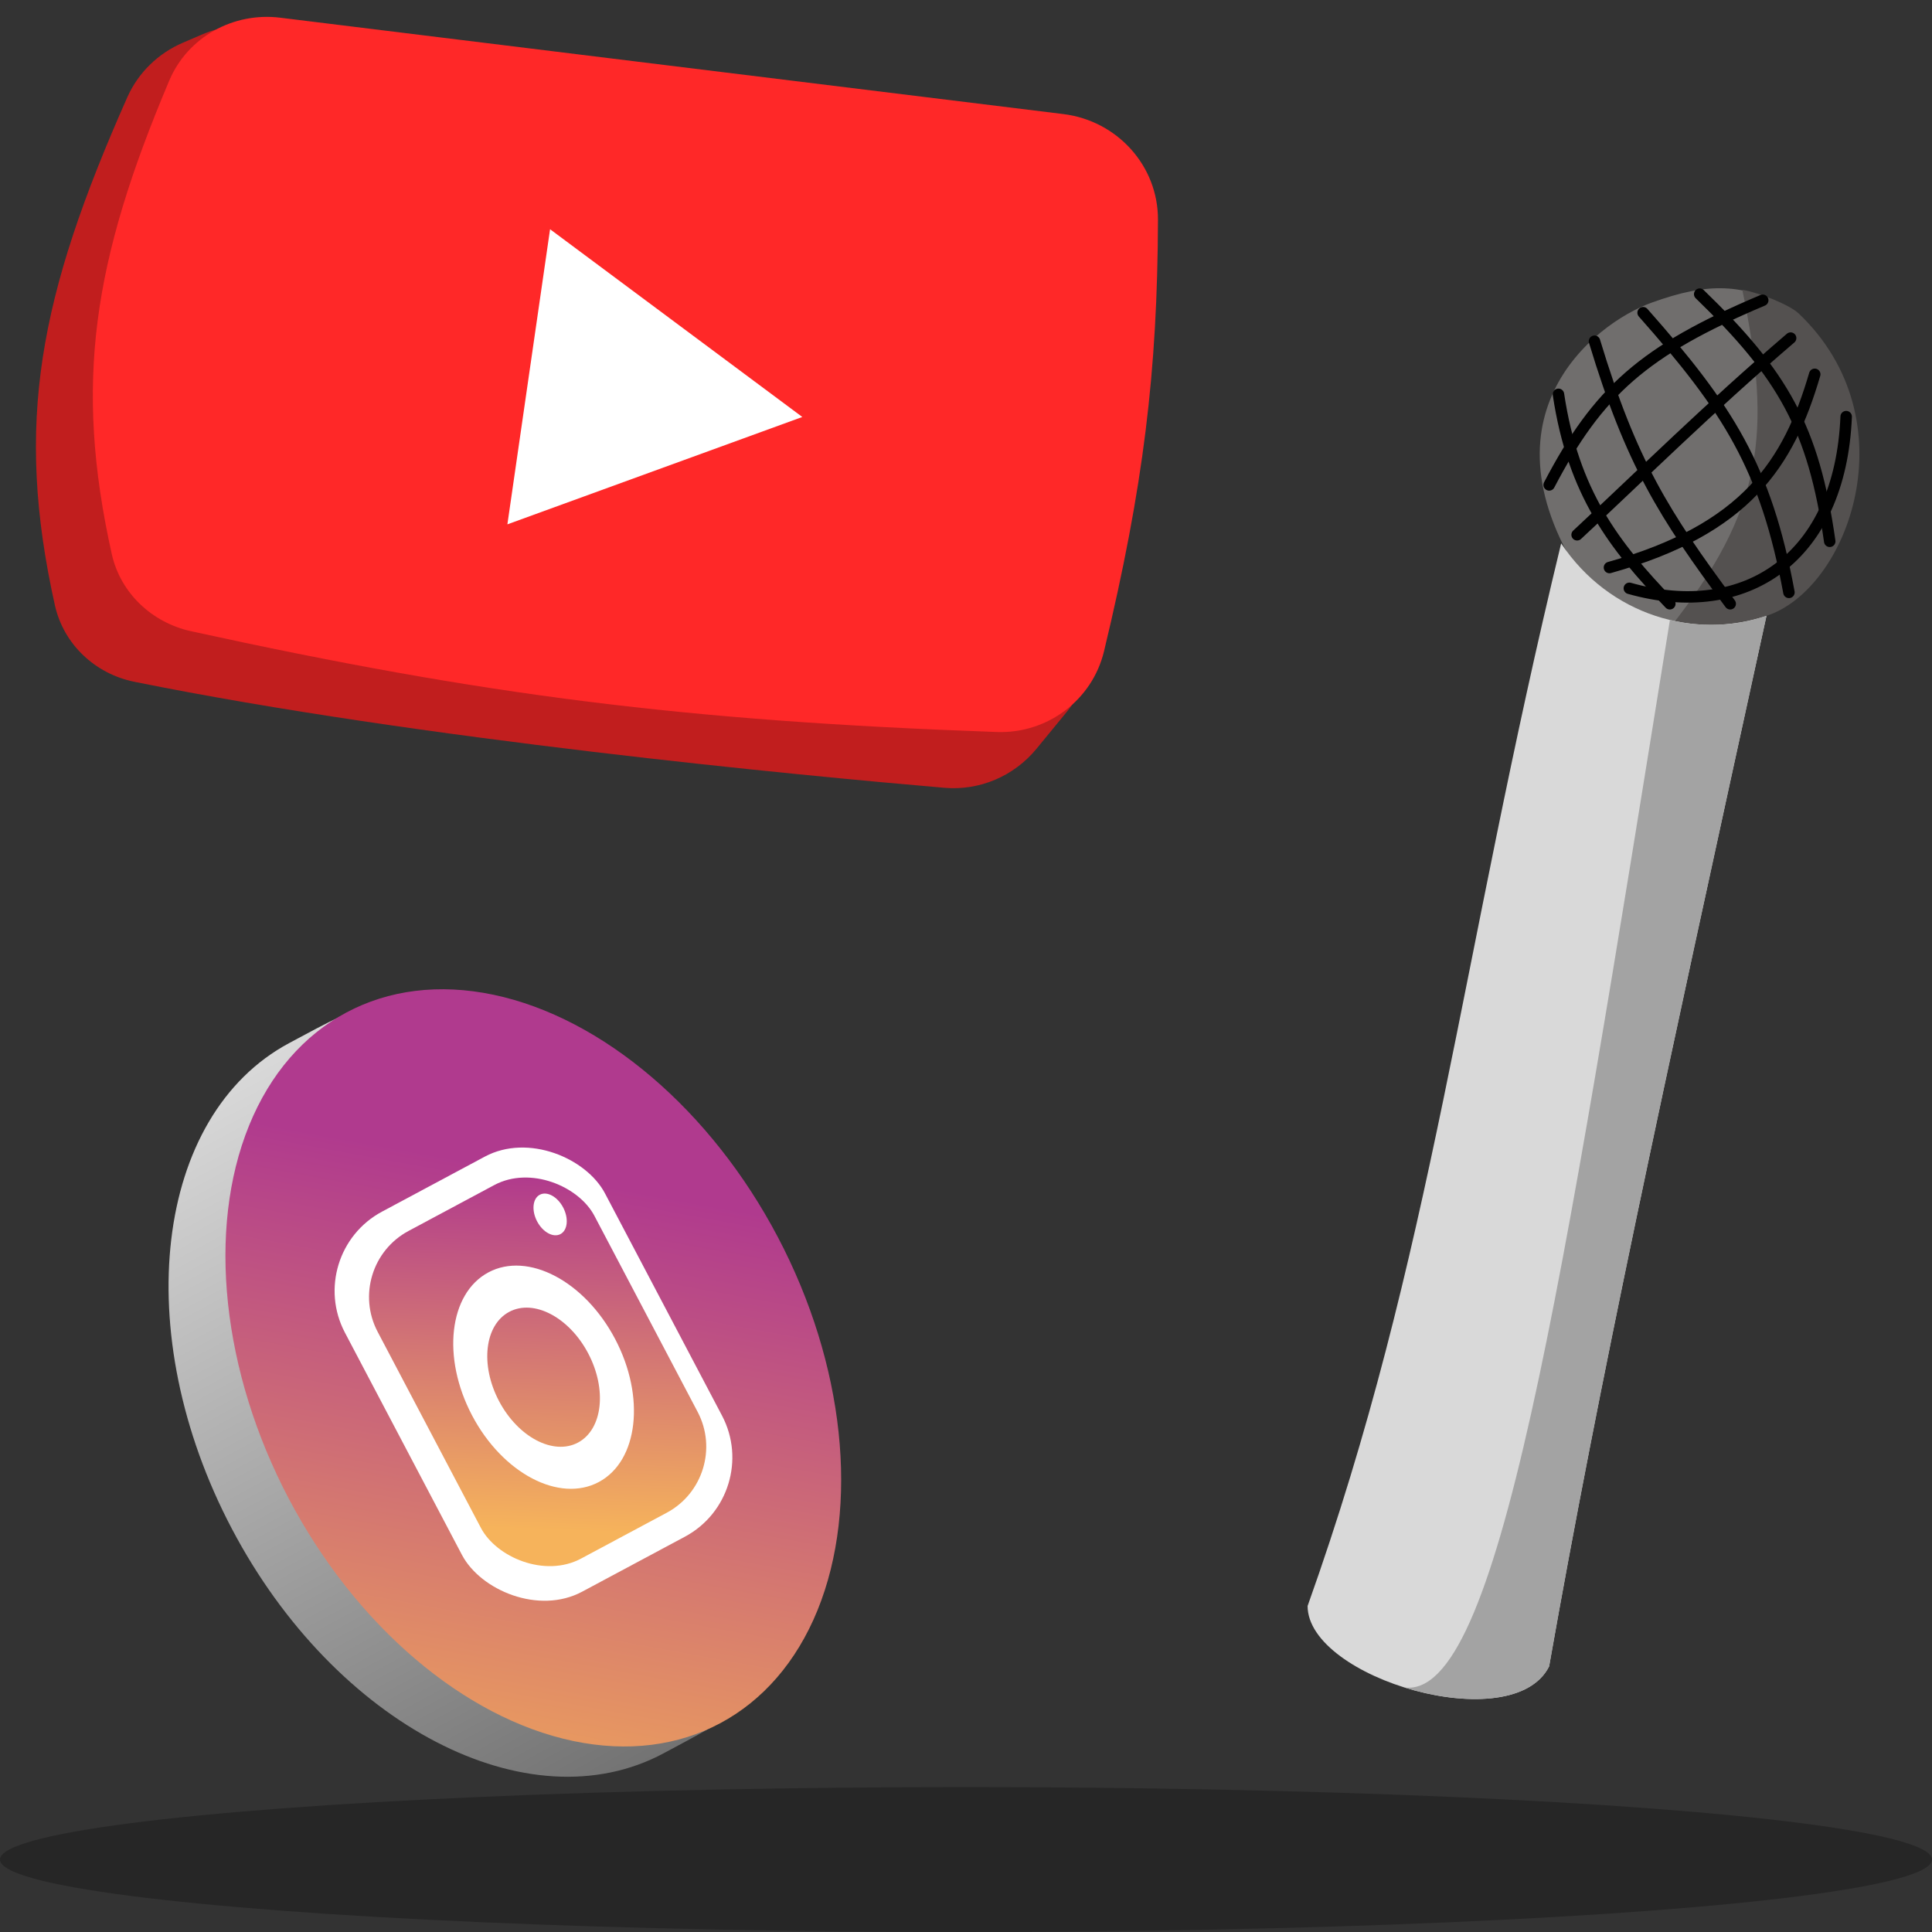
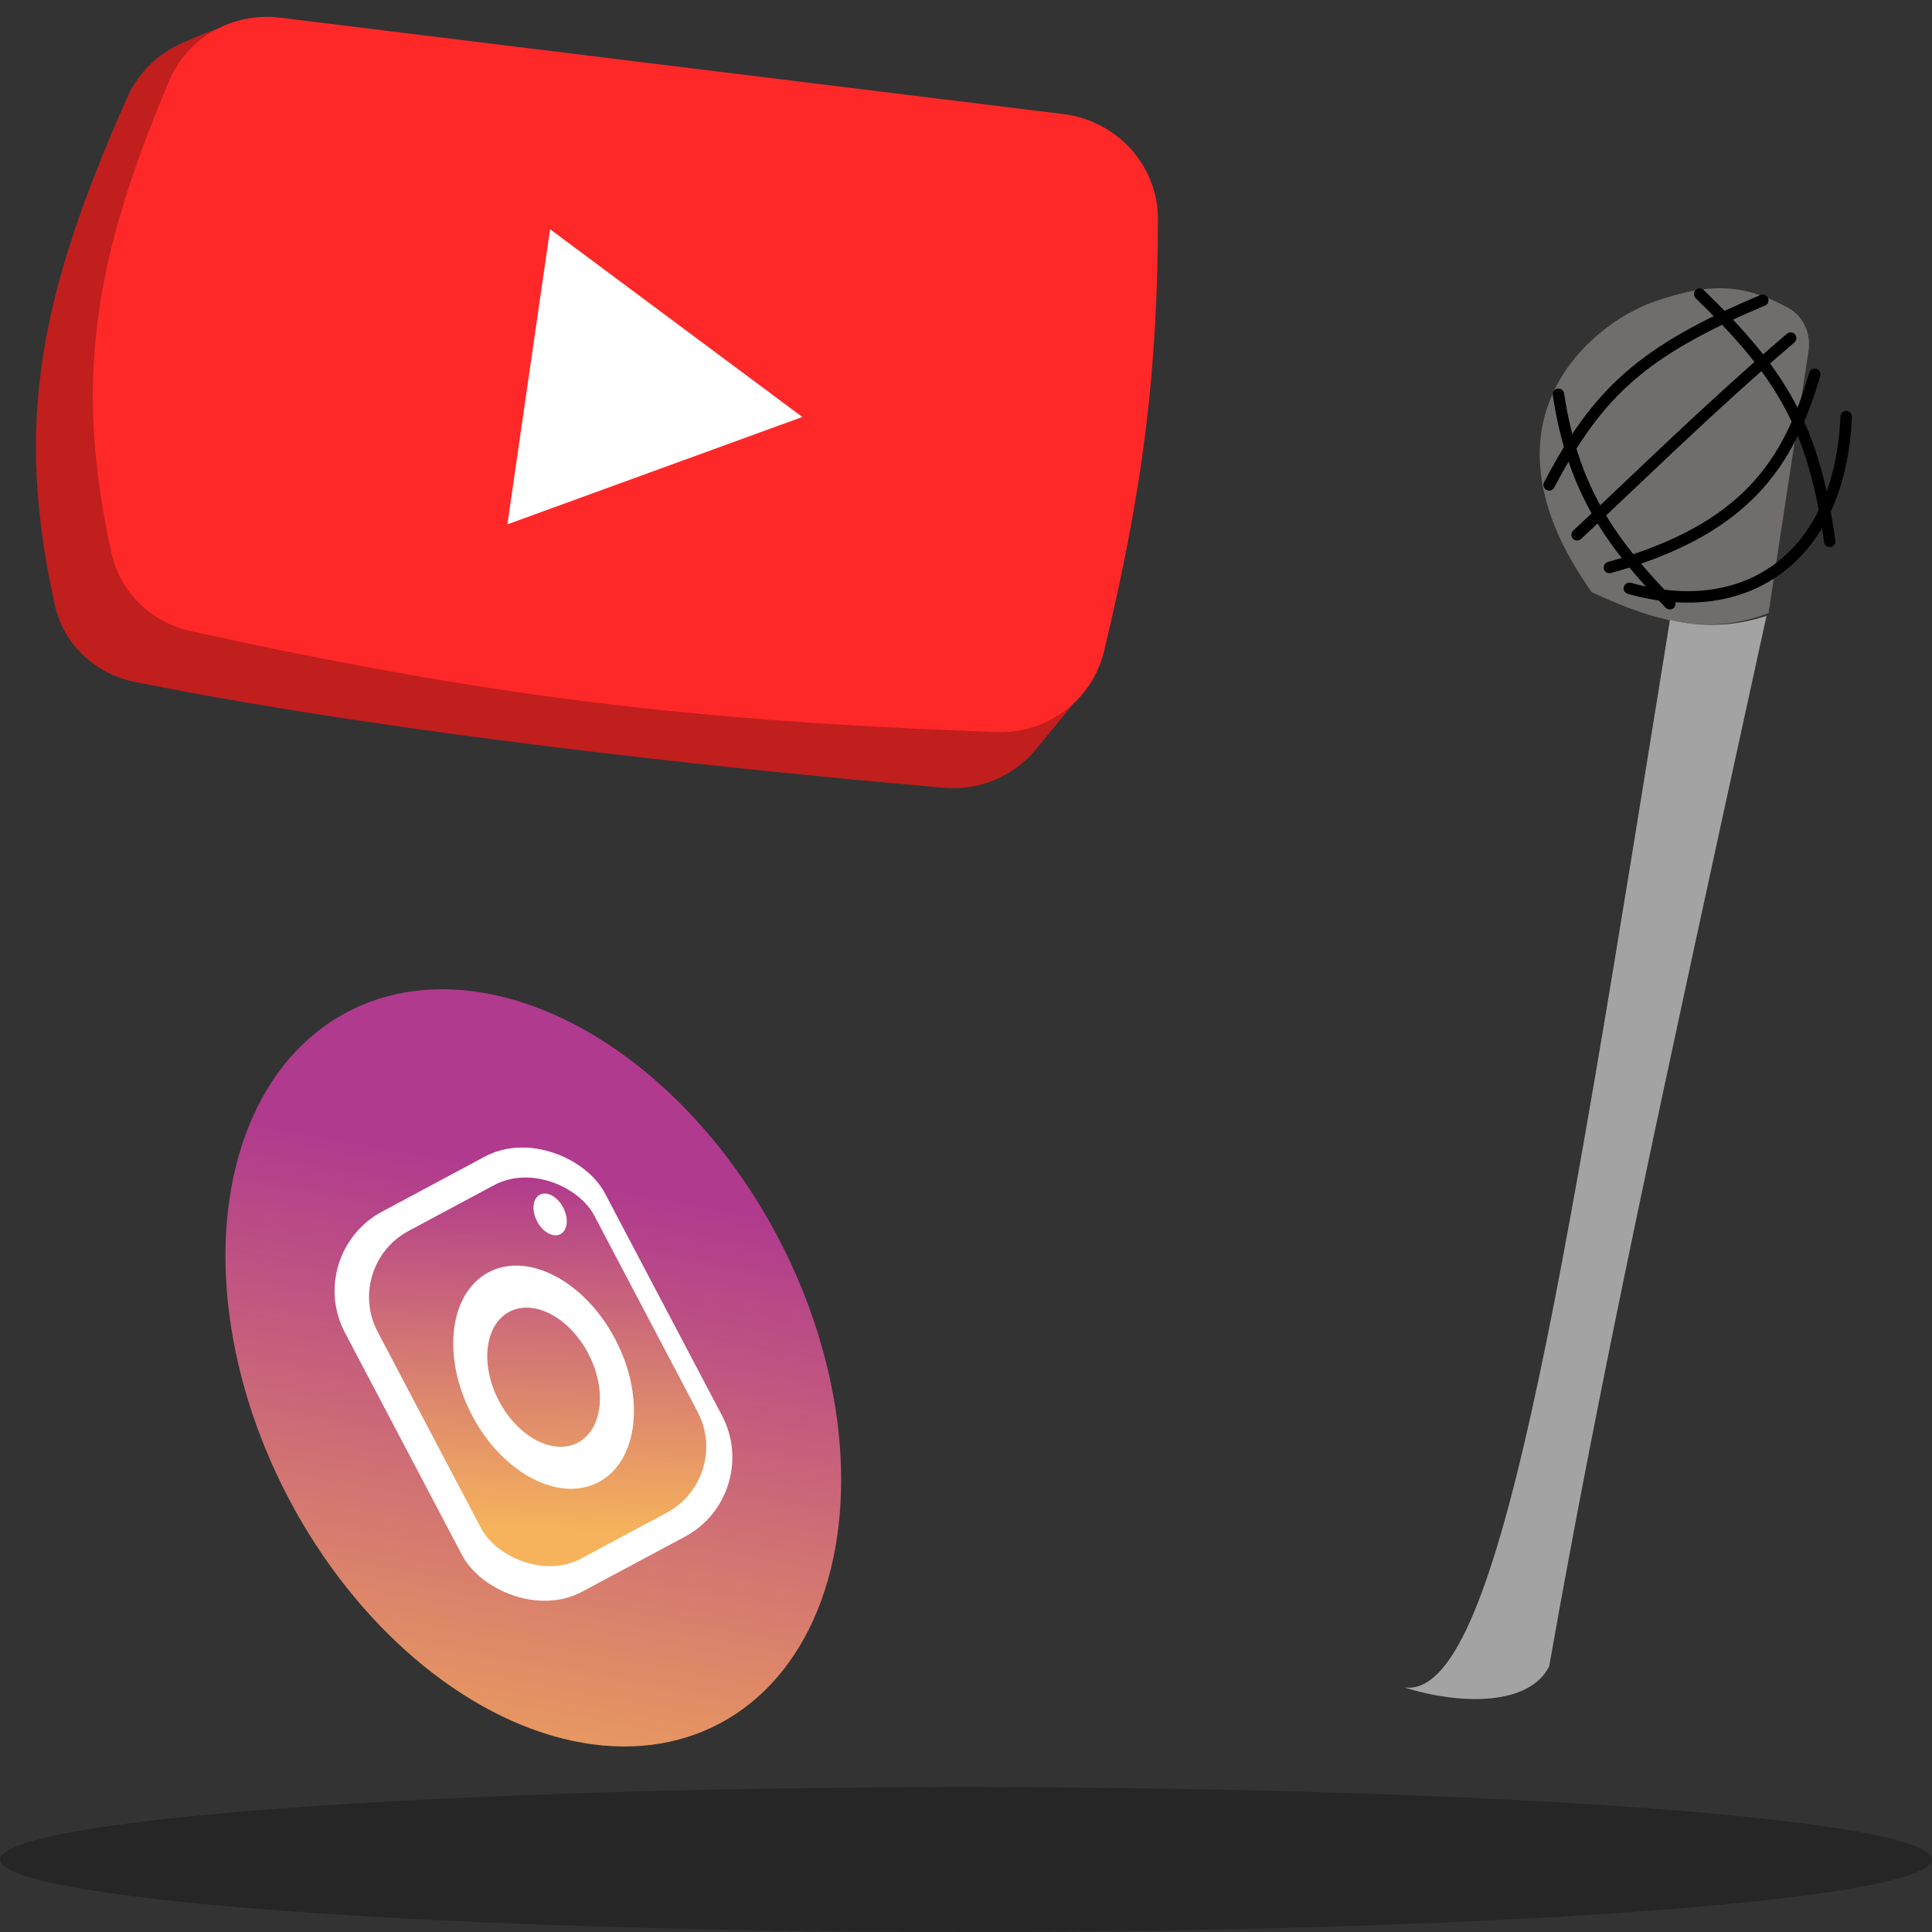
<svg xmlns="http://www.w3.org/2000/svg" width="80" height="80" viewBox="0 0 80 80" fill="none">
  <rect x="0" y="0" width="80" height="80" fill="#333333" stroke="none" />
  <path d="M5.273 4.024C5.725 3.007 6.554 2.204 7.577 1.767L8.383 1.421C9.192 1.076 10.083 0.974 10.95 1.129L41.916 6.667C44.026 7.044 45.573 8.853 45.554 10.997C45.509 16.095 45.288 23.585 45.188 26.773C45.157 27.765 44.799 28.715 44.17 29.481L42.92 31.004C41.989 32.138 40.567 32.747 39.104 32.621C33.217 32.116 17.374 30.617 5.562 28.231C3.937 27.902 2.632 26.677 2.272 25.058C0.599 17.535 1.604 12.285 5.273 4.024Z" fill="#C11E1E" />
  <path d="M7.01 3.334C7.773 1.532 9.661 0.493 11.604 0.733L44.035 4.724C46.254 4.998 47.955 6.858 47.949 9.095C47.93 15.377 47.347 20.176 45.716 26.964C45.228 28.996 43.363 30.386 41.274 30.311C28.333 29.848 20.058 28.795 7.917 26.139C6.297 25.785 4.989 24.561 4.628 22.942C3.053 15.861 3.851 10.794 7.01 3.334Z" fill="#FF2828" />
  <path d="M33.222 17.266L21.01 21.712L22.777 9.492L33.222 17.266Z" fill="white" />
-   <path d="M9.605 63.311C13.885 71.433 21.885 75.593 27.476 72.602C33.066 69.612 32.688 69.886 28.409 61.764C26.504 58.148 23.74 44.133 20.9 42.368C17.362 40.17 15.08 41.53 11.979 43.189C6.389 46.18 5.326 55.189 9.605 63.311Z" fill="url(#paint0_linear_1559_12357)" />
  <ellipse cx="11.479" cy="16.623" rx="11.479" ry="16.623" transform="matrix(-0.882 0.472 0.466 0.885 24.461 36.511)" fill="url(#paint1_linear_1559_12357)" />
  <rect width="12.211" height="17.782" rx="3.692" transform="matrix(0.882 -0.472 0.466 0.885 12.562 51.914)" fill="white" />
  <rect width="10.176" height="15.33" rx="3.077" transform="matrix(0.882 -0.472 0.466 0.885 14.203 52.423)" fill="url(#paint2_linear_1559_12357)" />
  <path d="M25.47 55.443C26.733 57.84 26.431 60.492 24.796 61.367C23.161 62.242 20.811 61.008 19.548 58.611C18.285 56.214 18.587 53.562 20.223 52.687C21.858 51.812 24.207 53.046 25.47 55.443ZM20.663 58.015C21.451 59.509 22.915 60.278 23.935 59.733C24.954 59.187 25.143 57.534 24.355 56.039C23.568 54.545 22.103 53.776 21.084 54.322C20.064 54.867 19.876 56.52 20.663 58.015Z" fill="white" />
  <ellipse cx="0.611" cy="0.92" rx="0.611" ry="0.92" transform="matrix(0.882 -0.472 0.466 0.885 21.812 49.761)" fill="white" />
  <ellipse cx="40" cy="77" rx="40" ry="3" fill="black" fill-opacity="0.25" />
  <path d="M68.387 12.533C65.97 13.409 60.855 17.402 65.909 24.52C68.771 25.857 70.879 26.288 73.231 25.386L74.886 14.542C74.996 13.825 74.686 13.097 74.053 12.752C72.187 11.734 70.755 11.675 68.387 12.533Z" fill="#706E6D" />
-   <path d="M72.145 12C73.382 17.964 73.008 21.084 69.144 26C70.654 26.395 71.673 25.982 73.147 25.501C76.543 24.395 79.115 17.395 74.482 12.982C74.115 12.632 72.887 12.129 72.145 12Z" fill="#545150" />
  <path d="M70.381 12.18C73.826 15.516 75.096 17.712 75.765 22.414" stroke="black" stroke-width="0.475" stroke-linecap="round" />
  <path d="M72.991 12.434C68.053 14.516 66.168 16.221 64.148 20.079M74.146 14C70.646 17 68.148 19.499 65.305 22.144" stroke="black" stroke-width="0.475" stroke-linecap="round" />
  <path d="M75.144 15.5C74.061 19.199 72.308 21.911 66.644 23.5" stroke="black" stroke-width="0.475" stroke-linecap="round" />
  <path d="M76.446 17.252C76.203 23.118 72.275 25.724 67.468 24.361" stroke="black" stroke-width="0.475" stroke-linecap="round" />
-   <path d="M68.038 12.949C71.551 16.92 73.12 19.347 74.076 24.529" stroke="black" stroke-width="0.475" stroke-linecap="round" />
-   <path d="M66.025 14.13C67.54 19.144 68.901 21.311 71.644 25" stroke="black" stroke-width="0.475" stroke-linecap="round" />
  <path d="M64.532 16.328C65.144 20.408 66.82 22.581 69.144 25" stroke="black" stroke-width="0.475" stroke-linecap="round" />
-   <path d="M73.144 25.5C70.201 26.498 66.644 25.5 64.644 22.5C60.458 39.769 59.319 52 54.145 66.5C54.145 69.5 62.645 72 64.144 69C66.25 57.068 68.666 45.978 73.144 25.5Z" fill="#D9D9D9" />
  <path d="M64.148 69C66.254 57.068 68.67 45.978 73.148 25.5C71.872 25.933 70.479 25.99 69.148 25.671C64.61 53.79 62.037 70.405 58.148 69.872C60.574 70.635 63.351 70.595 64.148 69Z" fill="#A3A3A3" />
  <defs>
    <linearGradient id="paint0_linear_1559_12357" x1="11.983" y1="43.187" x2="27.665" y2="72.5" gradientUnits="userSpaceOnUse">
      <stop stop-color="#D9D9D9" />
      <stop offset="1" stop-color="#737373" />
    </linearGradient>
    <linearGradient id="paint1_linear_1559_12357" x1="6.096" y1="10.731" x2="23.048" y2="32.145" gradientUnits="userSpaceOnUse">
      <stop stop-color="#B03A8E" />
      <stop offset="1" stop-color="#F2AA58" />
    </linearGradient>
    <linearGradient id="paint2_linear_1559_12357" x1="9.517" y1="2.00014e-07" x2="0.603" y2="15.297" gradientUnits="userSpaceOnUse">
      <stop offset="0.038" stop-color="#B0398D" />
      <stop offset="0.868" stop-color="#F6B35B" />
    </linearGradient>
  </defs>
</svg>